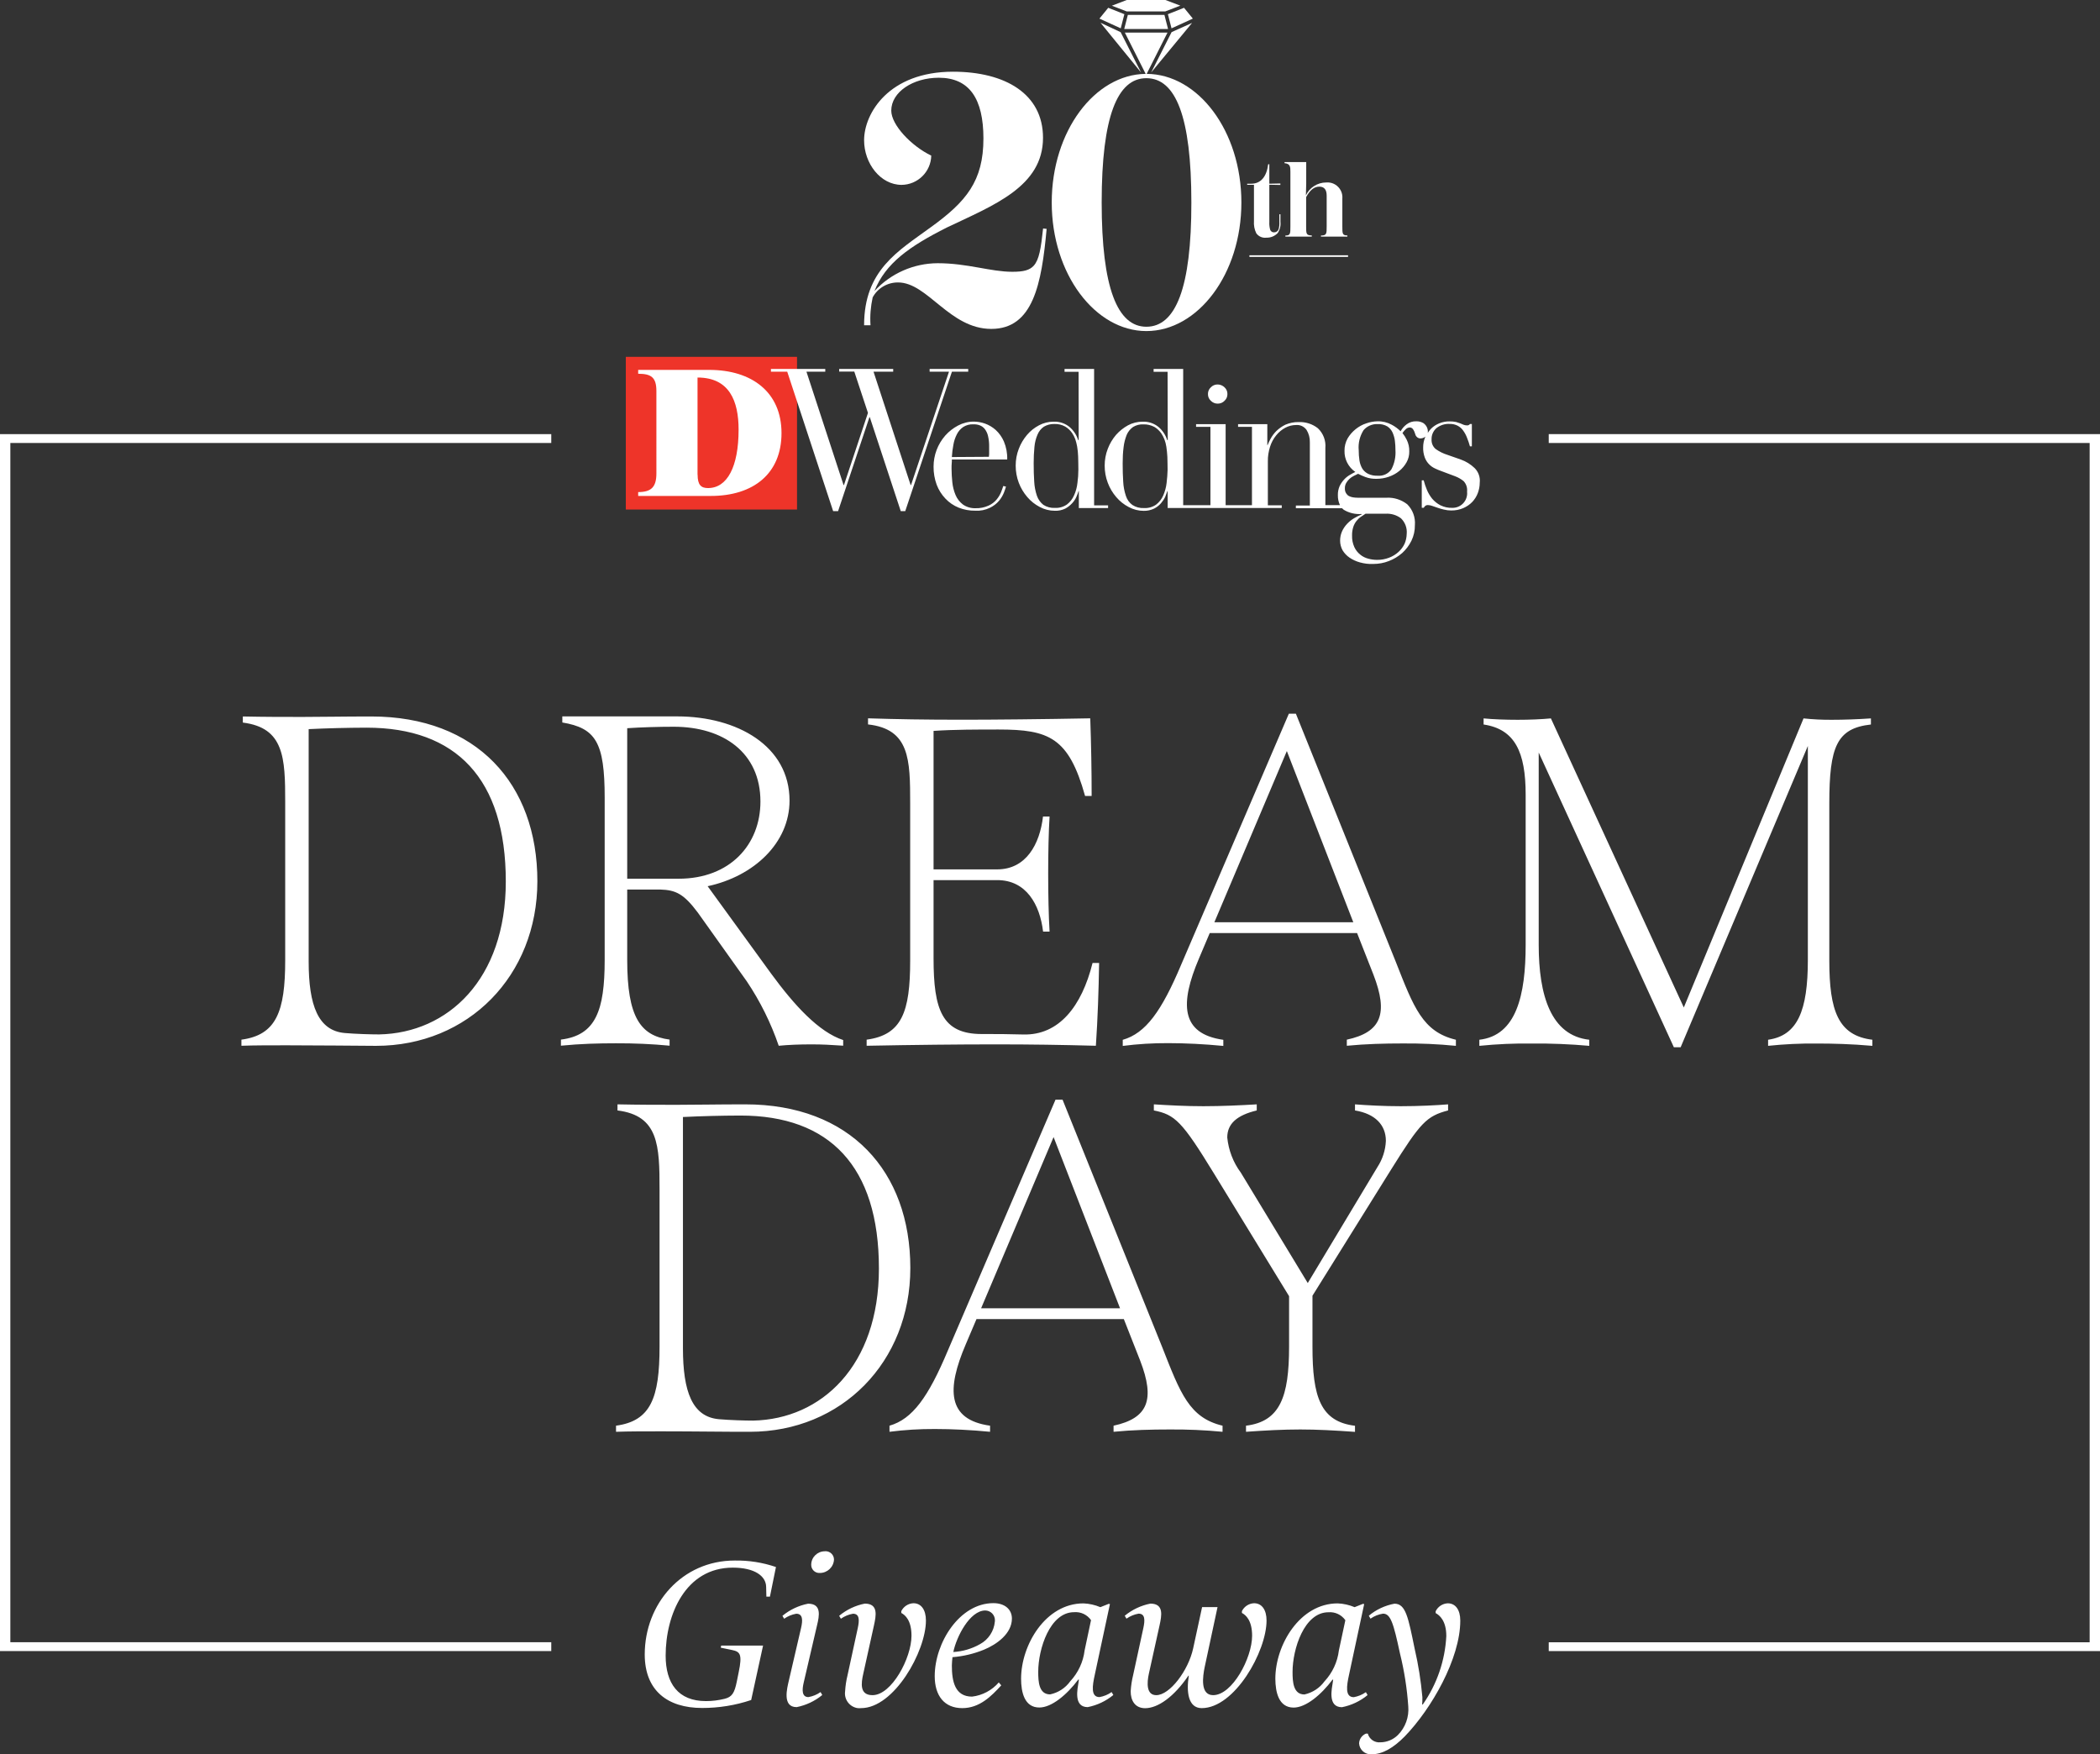
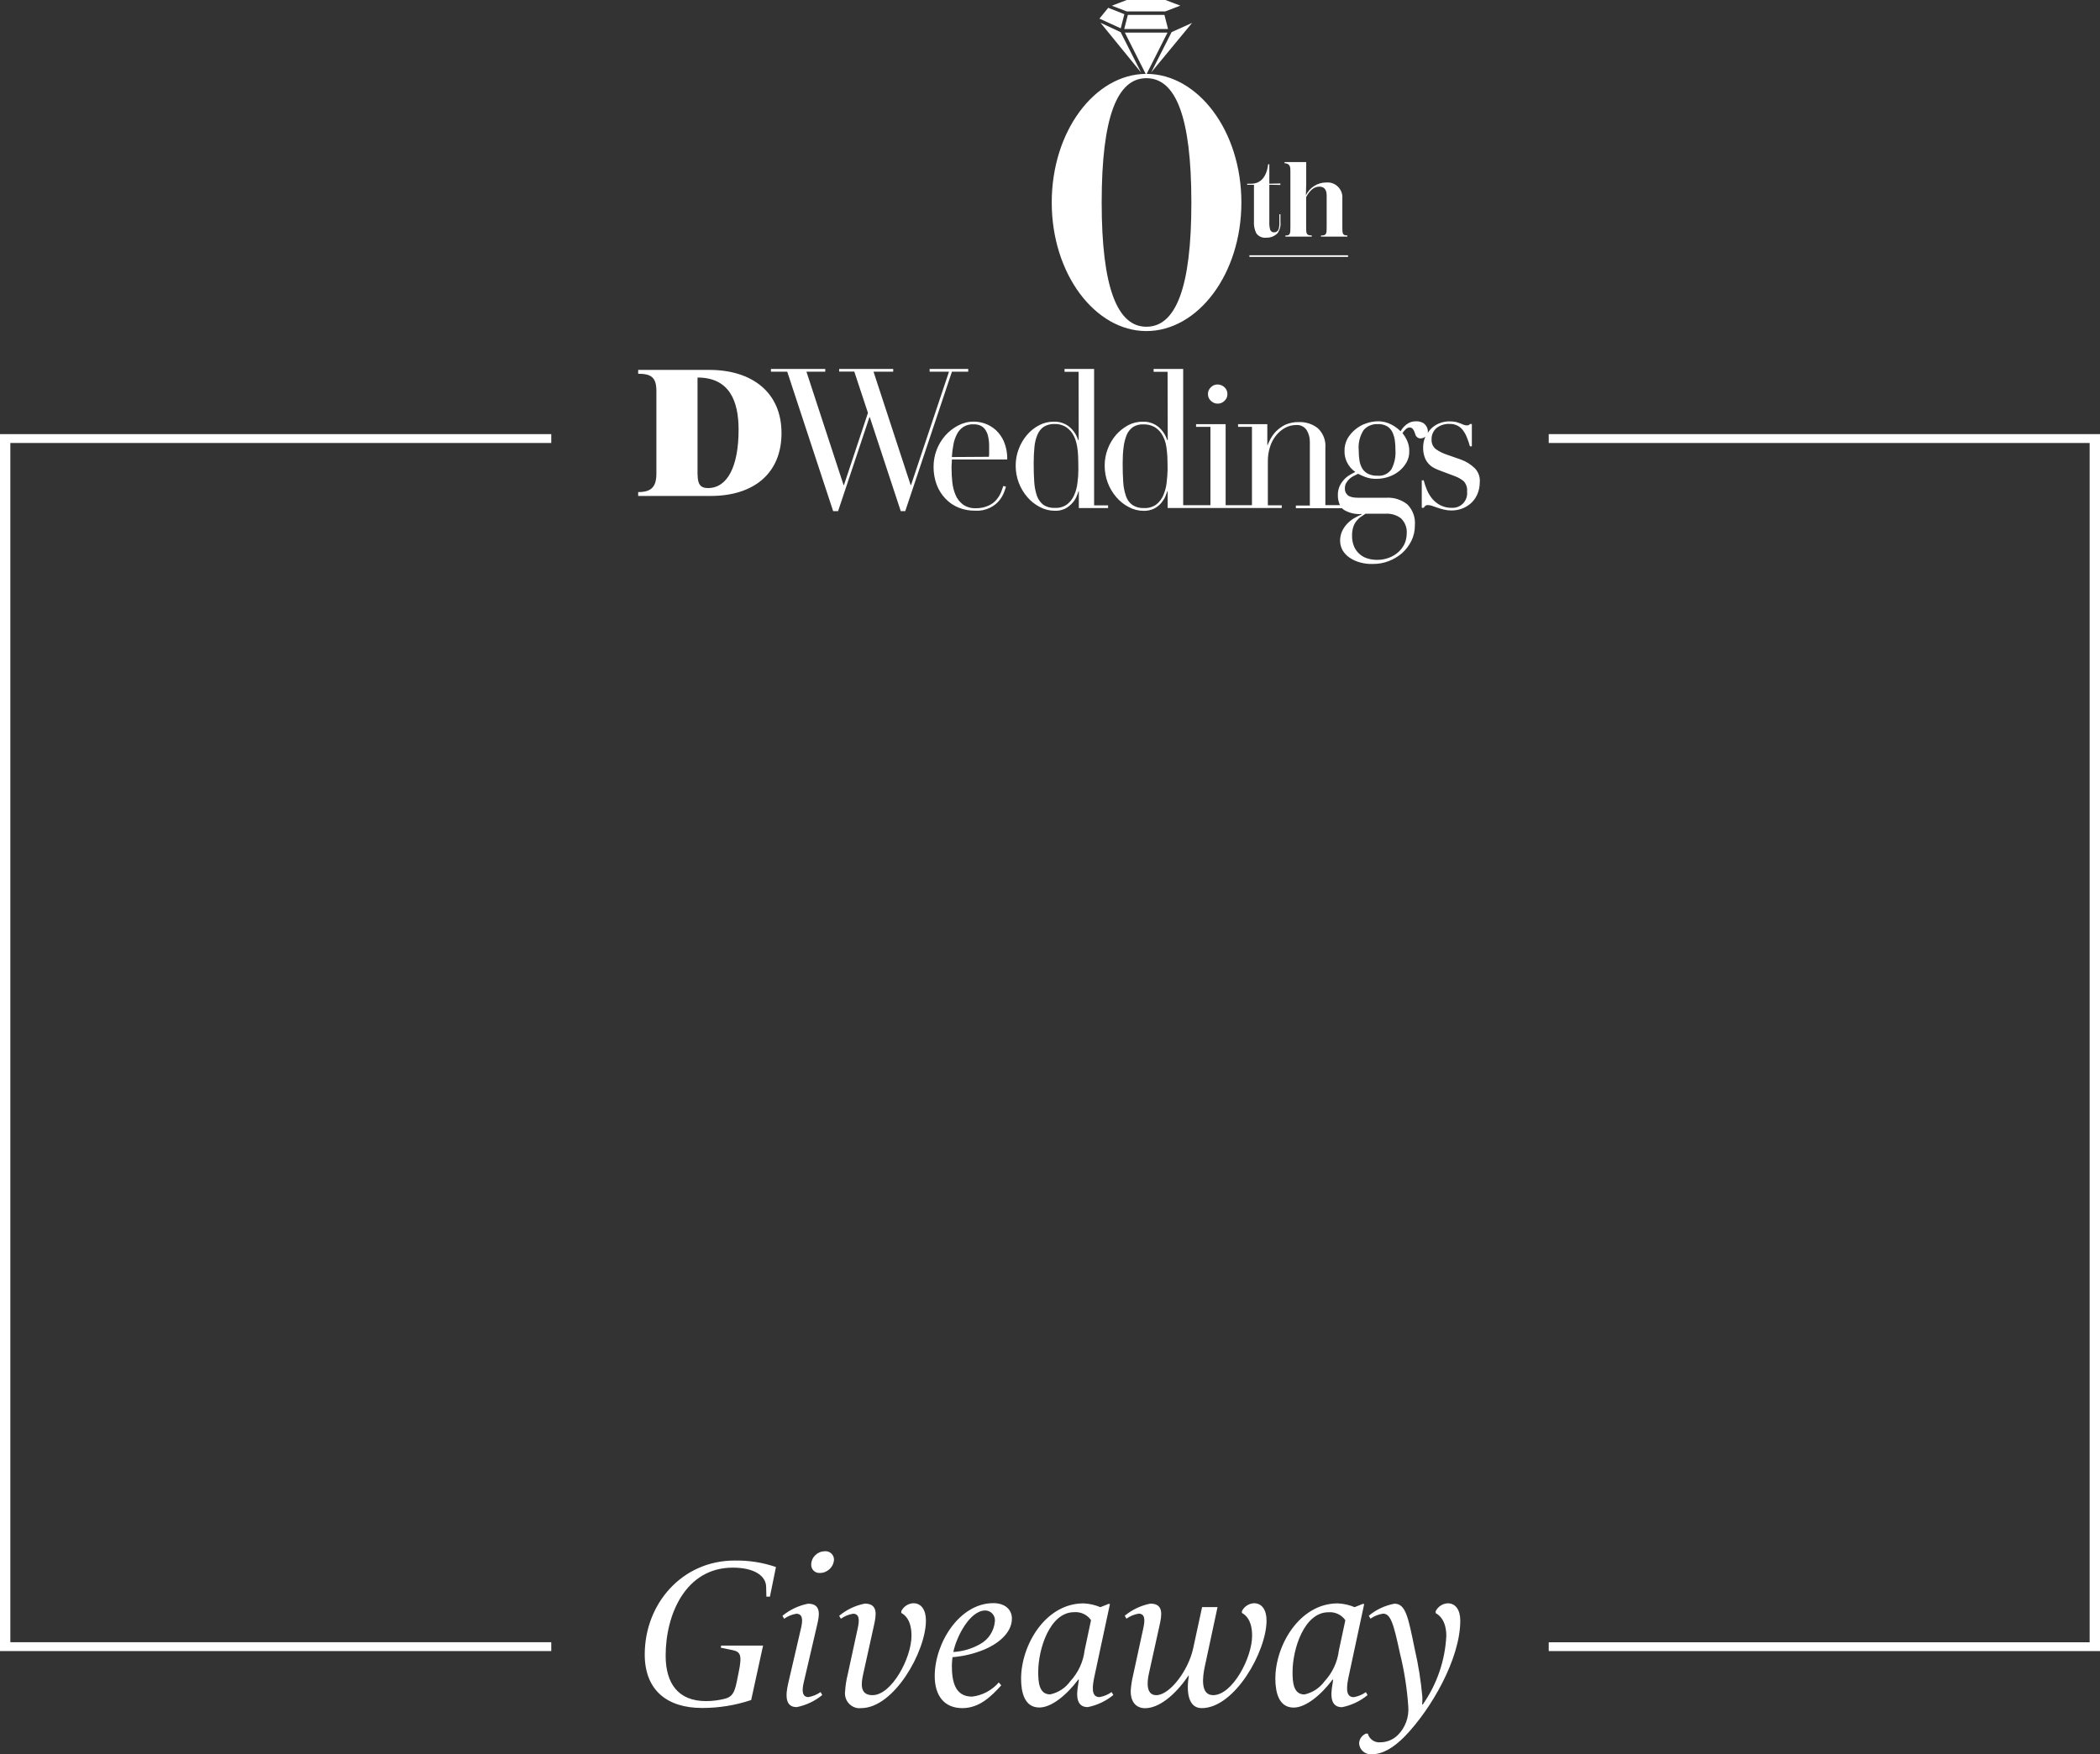
<svg xmlns="http://www.w3.org/2000/svg" version="1.1" id="Layer_1" x="0px" y="0px" viewBox="0 0 272.07 227.27" style="enable-background:new 0 0 272.07 227.27;" xml:space="preserve">
  <rect x="0" y="0" width="272.07" height="227.27" fill="#333333" stroke="none" />
  <style type="text/css">
	.st0{fill:#FFFFFF;}
	.st1{fill:#EE3429;}
</style>
  <g>
    <path id="Path_7043" class="st0" d="M148.56,9.57l2.7-5.35h-5.53l2.7,5.35c-6.58,0.07-12.17,7.4-12.17,16.66   c0,9.3,5.65,16.66,12.26,16.66c6.66,0,12.31-7.36,12.31-16.66C160.83,16.95,155.21,9.6,148.56,9.57 M148.52,42.33   c-3.75,0-5.79-5.04-5.79-16.1c0-11.15,2.04-16.1,5.79-16.1c3.79,0,5.83,4.95,5.83,16.1C154.36,37.3,152.32,42.33,148.52,42.33" />
-     <path id="Path_7044" class="st0" d="M133.93,34.42c-0.55,0.6-1.34,0.79-2.78,0.79c-2.82,0-5.79-1.11-9.67-1.11   c-3.11,0.01-6.08,1.32-8.19,3.61c1.43-3.61,4.53-5.79,9.39-8.24c6.02-2.87,12.45-5.28,12.45-11.62c0-5.69-4.9-8.56-11.66-8.56   c-8.33,0-11.52,5.41-11.52,8.88c0,3.01,2.13,5.78,4.86,5.78c2.09-0.02,3.8-1.7,3.84-3.79c-2.59-1.25-5.18-3.98-5.18-5.83   c0-2.41,2.82-4.26,6.15-4.26c3.98,0,5.79,2.73,5.79,7.87c0,5.51-2.22,8.19-6.85,11.52c-4.17,3.06-8.61,5.51-8.61,12.68h0.83   c-0.08-1.21,0.02-2.43,0.28-3.61c0.65-1.21,1.92-1.95,3.29-1.94c3.84,0,6.66,6.02,12.08,6.02s6.52-5.83,7.17-12.96l-0.46-0.05   C134.86,32.2,134.63,33.64,133.93,34.42" />
    <path id="Path_7045" class="st0" d="M150.99,1.47l1.93-0.74L150.99,0h-5.01l-1.93,0.74l1.93,0.74H150.99z" />
    <path id="Path_7046" class="st0" d="M142.58,2.95l5.26,6.45l-2.65-5.23L142.58,2.95z" />
    <path id="Path_7047" class="st0" d="M154.44,2.97l-2.65,1.19l-2.65,5.23L154.44,2.97z" />
    <path id="Path_7048" class="st0" d="M145.67,1.84l-2.09-0.83l-1.14,1.4l2.76,1.26L145.67,1.84z" />
-     <path id="Path_7049" class="st0" d="M151.78,3.67l2.76-1.26l-1.14-1.4l-2.09,0.83L151.78,3.67z" />
    <path id="Path_7050" class="st0" d="M146.12,1.93l-0.47,1.83h5.68l-0.47-1.83H146.12z" />
    <path id="Path_7051" class="st0" d="M162.46,28.64c-0.04,0.55,0.06,1.09,0.3,1.58c0.3,0.42,0.81,0.64,1.32,0.57   c0.54,0.02,1.07-0.2,1.45-0.59c0.29-0.43,0.42-0.95,0.36-1.46v-0.98h-0.14v0.98c0.02,0.32-0.01,0.65-0.1,0.96   c-0.08,0.24-0.31,0.4-0.57,0.4c-0.23,0.02-0.44-0.12-0.52-0.33c-0.09-0.33-0.13-0.68-0.11-1.02v-4.82l1.43,0.03v-0.19l-1.43,0.03   v-2.52h-0.15c-0.19,1.56-0.92,2.52-2.2,2.52h-0.52v0.14h0.88L162.46,28.64z" />
    <path id="Path_7052" class="st0" d="M167.18,22.26v7.08c0,0.94,0,1.17-0.65,1.17v0.14h3.42V30.5c-0.73,0-0.73-0.23-0.73-1.17v-3.79   c0.5-0.94,1.06-1.36,1.71-1.36c0.62,0,0.95,0.37,0.95,1.16v4c0,0.94,0,1.17-0.74,1.17v0.14h3.42V30.5c-0.65,0-0.65-0.23-0.65-1.17   v-3.61c0.09-1.06-0.71-2-1.77-2.08c-0.11-0.01-0.22-0.01-0.32,0c-1.13,0-2.15,0.65-2.63,1.67l0.04-1.53V21h-2.81v0.14   C167.18,21.2,167.18,21.64,167.18,22.26" />
    <rect id="Rectangle_1817" x="161.87" y="33.07" class="st0" width="12.78" height="0.21" />
-     <rect id="Rectangle_1813" x="81.08" y="46.23" class="st1" width="22.18" height="19.78" />
    <path id="Path_7017" class="st0" d="M85.04,50.66c0-1.77-0.67-2.24-2.36-2.24v-0.5h9.21c5.52,0,9.36,2.89,9.36,8.19   c0,5.25-3.64,8.14-9.16,8.14h-9.41v-0.5c1.71,0,2.36-0.67,2.36-2.42V50.66z M90.38,61.49c0,1.34,0.45,1.74,1.35,1.74   c2.49,0,3.96-2.76,3.96-7.57c0-3.71-1.19-6.75-5.32-6.75V61.49" />
    <path id="Weddings" class="st0" d="M176.19,72.86c-0.48-0.13-0.94-0.34-1.35-0.62c-0.37-0.25-0.67-0.57-0.9-0.95   c-0.21-0.38-0.32-0.82-0.32-1.25c0-0.41,0.08-0.82,0.25-1.2c0.16-0.36,0.38-0.68,0.65-0.97c0.26-0.28,0.56-0.52,0.89-0.72   c0.32-0.19,0.65-0.36,1-0.5v-0.06c-0.81,0.06-1.63-0.13-2.32-0.55c-0.08-0.06-0.15-0.13-0.22-0.2h-5.98v-0.35h1.81v-8.18   c0.02-0.57-0.13-1.14-0.43-1.62c-0.31-0.43-0.81-0.67-1.34-0.63c-0.49,0-0.97,0.12-1.4,0.35c-0.46,0.24-0.86,0.58-1.19,0.99   c-0.36,0.44-0.63,0.94-0.8,1.49c-0.19,0.61-0.29,1.24-0.28,1.87v5.7h1.8v0.35h-14.78v-2.2h-0.03c-0.07,0.2-0.17,0.45-0.28,0.74   c-0.14,0.3-0.33,0.58-0.55,0.84c-0.25,0.29-0.56,0.53-0.9,0.7c-0.42,0.2-0.88,0.3-1.34,0.29c-0.68,0-1.34-0.17-1.94-0.49   c-0.62-0.32-1.17-0.76-1.62-1.29c-0.47-0.55-0.85-1.18-1.1-1.86c-0.27-0.71-0.4-1.46-0.4-2.22c0-0.74,0.13-1.48,0.4-2.17   c0.25-0.66,0.61-1.27,1.07-1.81c0.44-0.5,0.97-0.92,1.55-1.24c0.58-0.31,1.23-0.47,1.89-0.47c0.75-0.03,1.49,0.21,2.07,0.69   c0.52,0.45,0.91,1.03,1.12,1.69h0.07l-0.02-8.84h-1.81V47.8h3.83v17.65h3.53V55.3h-1.86v-0.35h3.83v10.5h3.41V55.3h-1.8v-0.35h3.79   v2.72h0.03c0.12-0.29,0.25-0.57,0.4-0.84c0.2-0.36,0.44-0.69,0.74-0.99c0.34-0.33,0.74-0.61,1.17-0.82   c0.54-0.23,1.12-0.35,1.7-0.34c0.91-0.04,1.8,0.24,2.51,0.8c0.7,0.66,1.06,1.61,0.97,2.57v7.39h1.89c-0.19-0.41-0.28-0.85-0.27-1.3   c-0.01-0.4,0.07-0.8,0.23-1.17c0.15-0.31,0.35-0.6,0.58-0.85c0.22-0.24,0.47-0.44,0.75-0.6c0.25-0.15,0.5-0.28,0.7-0.38   c-0.9-0.62-1.43-1.65-1.4-2.74c-0.01-0.56,0.13-1.11,0.4-1.6c0.27-0.46,0.62-0.86,1.04-1.2c0.41-0.33,0.87-0.59,1.37-0.75   c0.47-0.17,0.96-0.26,1.46-0.27c0.65-0.02,1.29,0.14,1.86,0.45c0.42,0.22,0.8,0.51,1.14,0.84c0.19-0.35,0.45-0.65,0.77-0.89   c0.36-0.28,0.81-0.42,1.27-0.4c0.31-0.01,0.61,0.07,0.89,0.22c0.36,0.24,0.59,0.64,0.6,1.07c0,0.07,0,0.15-0.02,0.22   c0.13-0.2,0.27-0.38,0.43-0.55c0.3-0.3,0.67-0.54,1.07-0.7c0.43-0.17,0.88-0.26,1.34-0.25c0.28,0,0.56,0.02,0.84,0.08   c0.22,0.07,0.4,0.13,0.55,0.18c0.15,0.07,0.3,0.13,0.42,0.18c0.14,0.05,0.3,0.08,0.45,0.08c0.15,0.01,0.29-0.06,0.37-0.18h0.25   v2.89h-0.25c-0.1-0.37-0.23-0.74-0.37-1.09c-0.12-0.33-0.29-0.65-0.5-0.94c-0.18-0.27-0.43-0.48-0.72-0.64   c-0.32-0.16-0.67-0.24-1.02-0.23c-0.63-0.04-1.25,0.16-1.74,0.55c-0.41,0.37-0.64,0.9-0.62,1.45c-0.03,0.47,0.16,0.93,0.52,1.24   c0.47,0.34,1,0.6,1.55,0.77l1.71,0.6c0.68,0.24,1.29,0.62,1.81,1.12c0.49,0.5,0.73,1.19,0.65,1.89c0,0.46-0.09,0.91-0.25,1.34   c-0.16,0.43-0.41,0.82-0.72,1.15c-0.33,0.34-0.73,0.61-1.17,0.8c-0.5,0.21-1.03,0.31-1.57,0.3c-0.32,0-0.64-0.04-0.95-0.12   c-0.27-0.06-0.54-0.14-0.8-0.23c-0.25-0.08-0.47-0.15-0.67-0.23c-0.18-0.07-0.37-0.11-0.57-0.12c-0.13-0.01-0.27,0.03-0.37,0.12   c-0.07,0.07-0.14,0.15-0.18,0.23h-0.26v-3.55h0.25c0.11,0.42,0.25,0.84,0.42,1.24c0.17,0.41,0.4,0.79,0.68,1.14   c0.3,0.35,0.66,0.64,1.07,0.85c0.47,0.23,0.99,0.35,1.52,0.33c1.04,0.03,1.9-0.78,1.94-1.82c0-0.1,0-0.19-0.01-0.29   c0.05-0.5-0.11-0.99-0.45-1.35c-0.32-0.26-0.68-0.47-1.07-0.62l-1.84-0.69c-0.26-0.09-0.52-0.2-0.77-0.32   c-0.29-0.13-0.55-0.31-0.77-0.53c-0.25-0.25-0.44-0.54-0.57-0.87c-0.16-0.44-0.24-0.9-0.22-1.37c0-0.45,0.09-0.9,0.27-1.32   c0-0.02,0.02-0.03,0.02-0.05c-0.16,0.14-0.36,0.22-0.57,0.23c-0.22,0.03-0.44-0.06-0.58-0.23c-0.22-0.23-0.13-0.47-0.45-0.95   c-0.1-0.15-0.27-0.24-0.45-0.23c-0.18,0.01-0.36,0.09-0.49,0.22c-0.16,0.15-0.31,0.32-0.43,0.5c0.21,0.27,0.4,0.56,0.55,0.87   c0.23,0.47,0.35,0.99,0.33,1.52c0.01,0.49-0.11,0.97-0.35,1.4c-0.24,0.43-0.56,0.81-0.94,1.12c-0.4,0.33-0.86,0.58-1.35,0.75   c-0.51,0.18-1.05,0.27-1.59,0.27c-0.49,0.02-0.99-0.06-1.45-0.23c-0.32-0.12-0.64-0.26-0.95-0.42c-0.18,0.08-0.37,0.18-0.57,0.28   c-0.2,0.1-0.39,0.23-0.55,0.38c-0.17,0.16-0.31,0.34-0.42,0.53c-0.12,0.21-0.18,0.46-0.17,0.7c-0.01,0.22,0.04,0.43,0.15,0.62   c0.09,0.15,0.21,0.28,0.37,0.37c0.16,0.08,0.34,0.14,0.52,0.17c0.2,0.03,0.4,0.05,0.6,0.05h3.78c0.96-0.05,1.9,0.26,2.66,0.85   c0.71,0.71,1.07,1.69,0.99,2.69c0.01,0.71-0.14,1.4-0.45,2.04c-0.3,0.6-0.7,1.14-1.2,1.59c-0.51,0.44-1.1,0.8-1.74,1.04   c-0.64,0.25-1.32,0.37-2.01,0.37C177.31,73.09,176.74,73.01,176.19,72.86z M176.29,66.97c-0.22,0.15-0.41,0.34-0.57,0.55   c-0.18,0.23-0.31,0.49-0.4,0.77c-0.11,0.36-0.16,0.73-0.15,1.1c-0.02,0.52,0.09,1.03,0.3,1.5c0.18,0.38,0.44,0.71,0.77,0.97   c0.3,0.25,0.66,0.42,1.04,0.52c0.37,0.1,0.74,0.15,1.12,0.15c0.54,0.01,1.07-0.09,1.57-0.28c0.45-0.17,0.87-0.43,1.22-0.75   c0.33-0.3,0.6-0.66,0.79-1.07c0.17-0.4,0.26-0.83,0.27-1.27c0.07-0.75-0.2-1.48-0.74-2.01c-0.57-0.43-1.28-0.64-1.99-0.6h-2.6   C176.72,66.69,176.5,66.82,176.29,66.97z M146.79,55.32c-0.36,0.26-0.65,0.61-0.82,1.02c-0.2,0.51-0.34,1.04-0.4,1.59   c-0.09,0.69-0.12,1.39-0.12,2.09c0,0.87,0.02,1.67,0.07,2.39c0.03,0.63,0.15,1.24,0.35,1.84c0.15,0.47,0.44,0.88,0.84,1.17   c0.45,0.29,0.97,0.43,1.51,0.4c0.56,0.03,1.11-0.13,1.57-0.45c0.4-0.31,0.72-0.72,0.92-1.19c0.22-0.51,0.37-1.05,0.43-1.6   c0.07-0.6,0.12-1.17,0.13-1.7c0-0.65-0.02-1.22-0.03-1.7c-0.02-0.43-0.07-0.86-0.13-1.29c-0.05-0.33-0.13-0.66-0.25-0.97   c-0.11-0.27-0.24-0.53-0.4-0.77c-0.24-0.34-0.54-0.63-0.9-0.84c-0.44-0.23-0.93-0.35-1.42-0.33   C147.67,54.95,147.2,55.07,146.79,55.32z M176.65,55.74c-0.48,0.77-0.7,1.67-0.62,2.57c0,0.46,0.03,0.92,0.1,1.37   c0.06,0.37,0.19,0.73,0.38,1.05c0.19,0.29,0.46,0.52,0.77,0.67c0.38,0.17,0.8,0.25,1.22,0.23c0.69,0.06,1.36-0.25,1.76-0.82   c0.41-0.77,0.59-1.64,0.53-2.51c0-0.39-0.02-0.78-0.07-1.17c-0.04-0.38-0.15-0.74-0.3-1.09c-0.15-0.33-0.38-0.6-0.68-0.8   c-0.38-0.22-0.82-0.32-1.25-0.3C177.79,54.91,177.1,55.2,176.65,55.74z M116.7,66.22l-4.01-12.17h-0.05l-4.06,12.17h-0.64   l-5.95-18.07h-2.11V47.8h7.04v0.35h-2.44l4.81,14.69h0.05l3.11-9.35l-1.77-5.35h-1.96V47.8h7v0.35h-2.55l4.81,14.69h0.05   l4.92-14.69h-2.51V47.8h5v0.35h-2.11l-6.05,18.07H116.7z M124.21,65.77c-0.65-0.26-1.24-0.66-1.72-1.17   c-0.5-0.52-0.88-1.13-1.14-1.81c-0.27-0.75-0.41-1.54-0.4-2.34c0-1.48,0.54-2.91,1.52-4.03c0.47-0.53,1.04-0.97,1.67-1.3   c0.63-0.33,1.34-0.51,2.06-0.5c0.48,0.01,0.95,0.09,1.4,0.25c0.51,0.18,0.98,0.46,1.39,0.82c0.46,0.42,0.82,0.93,1.07,1.5   c0.31,0.74,0.46,1.54,0.43,2.34h-7.17c0,0.17,0,0.35-0.02,0.52c-0.02,0.18-0.02,0.4-0.02,0.67c0,0.59,0.04,1.17,0.1,1.76   c0.06,0.57,0.2,1.13,0.42,1.65c0.2,0.48,0.53,0.9,0.94,1.22c0.48,0.34,1.06,0.51,1.65,0.49c0.58,0.02,1.16-0.1,1.69-0.34   c0.41-0.18,0.77-0.46,1.05-0.8c0.24-0.29,0.43-0.61,0.57-0.95c0.12-0.32,0.22-0.58,0.28-0.79l0.35,0.08   c-0.05,0.18-0.13,0.45-0.27,0.8c-0.16,0.38-0.37,0.73-0.63,1.04c-0.32,0.38-0.72,0.68-1.17,0.9c-0.59,0.29-1.25,0.42-1.9,0.38   C125.63,66.17,124.89,66.04,124.21,65.77L124.21,65.77z M124.79,55.32c-0.35,0.24-0.63,0.56-0.82,0.94   c-0.22,0.43-0.37,0.88-0.45,1.35c-0.1,0.53-0.17,1.06-0.2,1.6l4.8-0.03c0.03-0.22,0.04-0.44,0.03-0.67v-0.63   c0.01-0.48-0.04-0.96-0.15-1.42c-0.07-0.32-0.22-0.62-0.42-0.89c-0.17-0.21-0.4-0.38-0.65-0.47c-0.27-0.1-0.55-0.14-0.84-0.13   C125.64,54.95,125.18,55.07,124.79,55.32L124.79,55.32z M134.71,65.68c-0.62-0.32-1.17-0.76-1.62-1.29   c-0.47-0.55-0.85-1.18-1.1-1.85c-0.27-0.71-0.4-1.46-0.4-2.22c0-0.74,0.13-1.48,0.4-2.17c0.25-0.66,0.61-1.27,1.07-1.81   c0.43-0.51,0.96-0.93,1.55-1.24c0.58-0.31,1.23-0.47,1.89-0.47c0.75-0.03,1.49,0.21,2.07,0.69c0.52,0.45,0.91,1.03,1.11,1.69h0.07   l-0.01-8.84h-1.82V47.8h3.83v17.67h1.81v0.35h-3.79v-2.21h-0.03c-0.08,0.25-0.17,0.5-0.28,0.74c-0.13,0.31-0.32,0.59-0.55,0.84   c-0.26,0.28-0.56,0.52-0.9,0.7c-0.42,0.2-0.88,0.3-1.34,0.28C135.97,66.17,135.31,66,134.71,65.68L134.71,65.68z M135.24,55.28   c-0.37,0.25-0.65,0.61-0.82,1.02c-0.22,0.5-0.35,1.04-0.4,1.59c-0.07,0.7-0.1,1.4-0.1,2.11c0,0.89,0.02,1.67,0.07,2.39   c0.03,0.63,0.15,1.24,0.35,1.84c0.16,0.46,0.45,0.87,0.83,1.17c0.45,0.29,0.97,0.43,1.5,0.4c0.56,0.03,1.11-0.13,1.57-0.45   c0.4-0.31,0.72-0.72,0.92-1.19c0.23-0.51,0.37-1.05,0.43-1.6c0.08-0.57,0.12-1.15,0.12-1.72c0-0.65-0.02-1.24-0.03-1.71   c-0.01-0.43-0.06-0.86-0.13-1.29c-0.06-0.33-0.14-0.65-0.25-0.97c-0.1-0.27-0.24-0.53-0.4-0.77c-0.24-0.34-0.54-0.63-0.9-0.84   c-0.43-0.24-0.93-0.35-1.42-0.33C136.11,54.92,135.64,55.04,135.24,55.28L135.24,55.28z M156.87,51.92   c-0.24-0.22-0.38-0.54-0.37-0.87c-0.01-0.33,0.13-0.65,0.37-0.87c0.23-0.24,0.55-0.38,0.89-0.37c0.33,0,0.65,0.14,0.89,0.37   c0.24,0.22,0.38,0.54,0.37,0.87c0.01,0.33-0.13,0.65-0.37,0.87c-0.23,0.24-0.55,0.38-0.89,0.37   C157.43,52.3,157.11,52.16,156.87,51.92L156.87,51.92z" />
-     <path id="DREAM_DAY" class="st0" d="M168.46,185.19c-2.24,0-4.49,0.12-7.03,0.3v-0.79c4.42-0.54,5.58-3.76,5.58-10.24v-6.54   l-9.76-15.94c-4.12-6.73-5.03-7.58-7.76-8.12v-0.79c1.94,0.12,4.12,0.24,6.42,0.24c2.36,0,4.91-0.12,6.91-0.24v0.79   c-2.54,0.61-3.82,1.7-3.82,3.51c0.17,1.65,0.77,3.22,1.76,4.55l8.67,14.3l9.03-15.03c0.66-1.01,1.04-2.19,1.09-3.39   c0-2.06-1.39-3.51-4-3.94v-0.79c1.52,0.12,3.76,0.24,5.94,0.24c2.3,0,4.67-0.12,6.12-0.24v0.79c-2.79,0.73-3.58,1.57-7.33,7.57   l-10.24,16.43v6.61c0,6.48,1.03,9.7,5.51,10.24v0.79C172.88,185.31,170.64,185.19,168.46,185.19z M151.48,185.19   c-2.3,0-4.73,0.06-7.21,0.3v-0.79c4.49-0.97,5.39-3.39,3.45-8.42l-2.12-5.39h-19.09l-1.39,3.27c-2.49,5.82-2.43,9.76,3.15,10.54   v0.79c-2.48-0.24-4.91-0.36-7.15-0.36c-1.97-0.01-3.93,0.11-5.88,0.36v-0.79c2.97-0.85,5.03-3.7,7.57-9.76l13.94-32.48h0.91   l12.91,32.06c2.36,6,3.51,9.15,7.82,10.18v0.79C156.09,185.27,153.78,185.17,151.48,185.19z M127.11,169.49h18l-8.61-22.18   L127.11,169.49z M85.69,185.43c-2.12,0-4.18,0-5.88,0.06v-0.79c4.49-0.61,5.64-3.58,5.64-10.24V154.1c0-5.7-0.12-9.58-5.45-10.24   v-0.79c2.85,0.06,5.21,0.06,7.7,0.06c2.49,0,5.15-0.06,8.85-0.06c13.58,0,21.39,8.67,21.39,21.21c0,12.18-8.91,21.21-20.79,21.21   C94.36,185.5,89.87,185.43,85.69,185.43z M88.48,144.71v29.94c0,5.64,1.21,8.91,4.67,9.21c1.39,0.12,3.33,0.18,4.42,0.18   c8.85-0.18,16.3-7.09,16.3-19.7c0-13.27-6.42-19.82-17.94-19.82C93.39,144.53,90.96,144.59,88.48,144.71z M216.86,135.67   l-17.51-38.18v24.91c0,6.55,1.58,11.76,6.55,12.3v0.79c-2.46-0.22-4.93-0.32-7.39-0.3c-2.29-0.03-4.57,0.07-6.85,0.3v-0.79   c4.79-0.54,6-5.76,6-12.3v-19.45c0-5.51-1.39-8.49-5.45-9.09v-0.79c1.21,0.12,2.85,0.18,4.42,0.18c1.51,0,3.03-0.06,4.3-0.18   l17.22,37.45l15.51-37.45c1.23,0.13,2.46,0.19,3.7,0.18c1.45,0,3.27-0.06,5.03-0.18v0.79c-4.42,0.49-5.39,2.85-5.39,10.24v20.36   c0,6.49,1.15,9.7,5.58,10.24v0.79c-2.73-0.24-5.09-0.3-7.21-0.3c-2.1-0.02-4.21,0.08-6.3,0.3v-0.79c3.82-0.54,5.15-3.76,5.15-10.36   v-27.7l-16.48,39.03L216.86,135.67z M181.7,135.18c-2.3,0-4.73,0.06-7.21,0.3v-0.79c4.49-0.97,5.39-3.39,3.45-8.42l-2.12-5.39   h-19.09l-1.39,3.28c-2.48,5.82-2.42,9.76,3.15,10.55v0.79c-2.49-0.24-4.91-0.36-7.15-0.36c-1.97-0.01-3.93,0.11-5.88,0.36v-0.79   c2.97-0.85,5.03-3.7,7.58-9.76l13.94-32.49h0.91l12.91,32.06c2.36,6,3.51,9.15,7.82,10.18v0.79   C186.31,135.26,184,135.16,181.7,135.18L181.7,135.18z M157.33,119.48h18l-8.61-22.18L157.33,119.48z M129.01,135.3   c-4.91,0-10.54,0.06-16.73,0.18v-0.79c4.55-0.61,5.64-3.58,5.64-10.24v-20.36c0-5.7-0.06-9.64-5.46-10.24v-0.79   c3.82,0.12,7.27,0.18,12.3,0.18c3.88,0,10.3-0.06,16.49-0.18c0.12,3.33,0.18,6.73,0.18,10.06h-0.85   c-2.12-7.58-4.67-8.61-11.21-8.61c-2.61,0-5.88,0-8.42,0.18v17.94h8.24c3.76,0,5.52-3.27,5.94-6.85h0.85   c-0.12,1.94-0.18,4.67-0.18,7.39c0,2.73,0.06,5.52,0.18,7.52h-0.84c-0.42-3.51-2.18-6.67-5.94-6.67h-8.25v10.12   c0,6.67,1.09,9.82,6.24,9.82c2.12,0,3.33,0,5.39,0.06c4.61,0.12,7.57-3.64,8.97-9.27h0.85c-0.06,3.58-0.18,7.15-0.42,10.73   C137.5,135.36,133.62,135.3,129.01,135.3z M105.1,135.3c-1.53,0-2.99,0.06-4.21,0.18c-1.01-2.95-2.4-5.76-4.14-8.35l-6.34-8.9   c-1.83-2.44-2.86-2.93-4.88-2.99h-4.27v9.14c0,7.38,1.71,9.81,5.49,10.3v0.79c-2.31-0.22-4.63-0.32-6.95-0.31   c-2.32,0-4.57,0.06-7.13,0.31v-0.79c4.51-0.55,5.67-3.78,5.67-10.3v-21.03c0-7.19-1.16-9.02-5.49-9.75v-0.79h14.87   c7.8,0,14.57,3.84,14.57,10.91c0,5.49-4.63,9.81-10.61,11.09l8.23,11.33c2.99,4.08,6.16,7.56,9.33,8.6v0.73   C107.53,135.36,106.62,135.3,105.1,135.3L105.1,135.3z M81.26,94.34v19.5h6.65c6.7,0,10.61-4.45,10.61-10   c0-6.34-4.82-9.69-11.22-9.69C85.35,94.15,83.03,94.22,81.26,94.34z M37.19,135.42c-2.13,0-4.21,0-5.91,0.06v-0.79   c4.51-0.61,5.67-3.6,5.67-10.3v-20.48c0-5.73-0.12-9.63-5.49-10.3v-0.79c2.86,0.06,5.24,0.06,7.74,0.06s5.18-0.06,8.9-0.06   c13.65,0,21.52,8.72,21.52,21.34c0,12.25-8.96,21.33-20.91,21.33C45.91,135.48,41.4,135.42,37.19,135.42z M39.99,94.46v30.11   c0,5.67,1.22,8.96,4.69,9.26c1.4,0.12,3.35,0.18,4.45,0.18c8.9-0.18,16.4-7.13,16.4-19.81c0-13.35-6.46-19.93-18.04-19.93   C44.93,94.28,42.49,94.34,39.99,94.46L39.99,94.46z" />
    <path id="Giveaway" class="st0" d="M90.97,221.27c2.16,0,4.3-0.34,6.35-1.03l1.54-7.05h-5.43l-0.05,0.27l1.46,0.3   c1.05,0.22,1.35,0.54,0.86,2.89l-0.24,1.19c-0.3,1.49-0.62,2-1.57,2.24c-0.8,0.2-1.61,0.3-2.43,0.3c-3.6,0-5.22-2.3-5.22-5.89   c0-5.32,2.57-11.4,8.7-11.4c2.81,0,4.3,1.08,4.32,2.49l0.03,1.27h0.46l0.78-3.84c-1.72-0.59-3.53-0.87-5.35-0.84   c-6.81,0-11.65,5.59-11.65,12.18C83.54,219.02,86.48,221.27,90.97,221.27z M106.24,203.78c0.96-0.01,1.76-0.77,1.81-1.73   c0-0.6-0.48-1.08-1.08-1.09c-0.04,0-0.08,0-0.11,0.01c-0.96,0-1.75,0.77-1.76,1.73c-0.02,0.58,0.44,1.07,1.02,1.08   C106.16,203.79,106.2,203.78,106.24,203.78z M103.21,221.16c1.22-0.24,2.36-0.78,3.32-1.57l-0.22-0.38c-0.47,0.33-1,0.55-1.57,0.65   c-0.86,0-0.84-0.92-0.62-1.86l1.73-7.43c0.3-1.24,0.62-2.81-1.16-2.81c-1.22,0.24-2.36,0.78-3.32,1.57l0.22,0.38   c0.47-0.33,1-0.55,1.57-0.65c0.86,0,0.86,0.84,0.62,1.86l-1.57,6.76C101.97,218.72,101.32,221.16,103.21,221.16z M111.56,221.29   c4.27,0,8.4-7.35,8.4-11.35c0-1.4-0.62-2.24-1.62-2.24c-0.67,0.03-1.27,0.42-1.57,1.02v0.24c0.51,0.27,1.32,0.97,1.32,2.95   c0,2.89-2.57,7.7-5.05,7.7c-1.68,0-1.49-1.51-1.19-2.81l1.38-6.24c0.27-1.24,0.6-2.81-1.19-2.81c-1.22,0.24-2.36,0.78-3.32,1.58   l0.22,0.38c0.47-0.33,1-0.55,1.57-0.65c0.86,0,0.84,0.84,0.62,1.86l-1.32,6.08c-0.17,0.69-0.28,1.4-0.32,2.11   c-0.15,1.05,0.57,2.02,1.62,2.18C111.26,221.3,111.41,221.31,111.56,221.29z M124.67,221.29c2.24,0,3.76-1.54,5.05-2.95l-0.32-0.38   c-0.88,1.02-2.12,1.68-3.46,1.84c-2.22,0-2.62-1.97-2.62-4.03c0-0.3,0.05-0.81,0.08-1.08c1.4-0.11,2.78-0.44,4.08-0.97   c1.65-0.68,3.62-2.08,3.62-4.03c0-1.19-0.92-2-2.4-2c-4.4,0-7.6,5.16-7.6,9.46C121.1,219.65,122.32,221.29,124.67,221.29z    M123.51,214.02c0.4-1.97,2.14-5.38,4.14-5.38c0.7,0.01,1.26,0.58,1.25,1.28c0,0.05,0,0.1-0.01,0.16   c-0.11,1.23-0.83,2.33-1.92,2.92C125.91,213.6,124.73,213.95,123.51,214.02z M134.65,221.21c1.6,0,3.57-1.65,5.05-3.62h0.08   l-0.05,0.35c-0.11,0.78-0.7,3.22,1.19,3.22c1.22-0.24,2.36-0.78,3.32-1.57l-0.22-0.38c-0.47,0.33-1,0.55-1.57,0.65   c-1.16,0-0.92-1.49-0.62-2.86l1.97-9.19l-0.16-0.03l-1.08,0.43c-0.69-0.29-1.44-0.46-2.19-0.49c-4.92,0-8.08,5.4-8.08,9.76   C132.29,219.24,132.73,221.21,134.65,221.21z M136.05,219.51c-1.46,0-1.54-1.65-1.54-2.92c0-2.97,1.51-7.73,4.65-7.73   c0.86-0.07,1.69,0.32,2.19,1.03l-0.83,3.92c-0.18,1.5-0.84,2.9-1.86,4C138.03,218.69,137.1,219.29,136.05,219.51L136.05,219.51z    M148.35,221.3c1.68,0,3.76-1.49,5.62-4.22h0.05c-0.33,2.05-0.11,4.21,1.67,4.21c4.27,0,8.4-7.35,8.4-11.35   c0-1.4-0.62-2.24-1.62-2.24c-0.67,0.03-1.27,0.42-1.57,1.02v0.24c0.51,0.27,1.32,0.97,1.32,2.95c0,2.89-2.57,7.7-5.05,7.7   c-1.73,0-1.32-2.51-1.11-3.57l1.68-7.84h-2l-1.16,5.36c-0.62,2.86-3.03,6.05-4.78,6.05c-1.3,0-1.22-1.6-0.95-2.81l1.38-6.24   c0.27-1.24,0.6-2.81-1.19-2.81c-1.22,0.24-2.36,0.78-3.32,1.57l0.22,0.38c0.47-0.33,1-0.55,1.57-0.65c0.86,0,0.84,0.84,0.62,1.86   l-1.32,6.08c-0.17,0.69-0.28,1.4-0.32,2.11C146.48,220.27,147.02,221.29,148.35,221.3L148.35,221.3z M167.59,221.22   c1.6,0,3.57-1.65,5.05-3.62h0.08l-0.05,0.35c-0.11,0.78-0.7,3.22,1.19,3.22c1.22-0.24,2.36-0.78,3.32-1.57l-0.22-0.38   c-0.47,0.33-1,0.55-1.57,0.65c-1.16,0-0.92-1.49-0.62-2.87l1.97-9.19l-0.16-0.03l-1.08,0.43c-0.69-0.29-1.44-0.46-2.19-0.49   c-4.92,0-8.08,5.4-8.08,9.76C165.24,219.24,165.67,221.21,167.59,221.22L167.59,221.22z M169,219.52c-1.46,0-1.54-1.65-1.54-2.92   c0-2.97,1.51-7.73,4.65-7.73c0.86-0.07,1.69,0.32,2.19,1.03l-0.84,3.92c-0.18,1.5-0.84,2.9-1.86,4   C170.97,218.69,170.04,219.29,169,219.52L169,219.52z M177.7,227.27c1.43,0,2.84-0.84,4.3-2.32c3.46-3.57,7.19-10.08,7.19-15   c0-1.4-0.62-2.24-1.62-2.24c-0.67,0.03-1.27,0.42-1.57,1.03v0.24c0.51,0.27,1.38,1,1.38,2.97c-0.16,3.18-1.22,6.26-3.05,8.87h-0.08   c0.03-0.19,0.03-0.62,0.03-0.95c-0.19-2.11-0.52-4.21-1-6.27c-0.84-4.11-1.16-5.84-2.62-5.84c-1.22,0.23-2.37,0.76-3.32,1.56   l0.22,0.38c0.48-0.34,1.04-0.56,1.62-0.65c0.97,0,1.35,1.19,2.19,5.13c0.56,2.25,0.92,4.55,1.08,6.87   c0.12,1.38-0.37,2.75-1.35,3.73c-0.61,0.6-1.42,0.93-2.27,0.94c-0.74,0.07-1.43-0.41-1.62-1.13h-0.24   c-0.52,0.22-0.87,0.71-0.89,1.27c0.05,0.83,0.77,1.46,1.6,1.41C177.67,227.27,177.68,227.27,177.7,227.27L177.7,227.27z" />
    <path id="right_border" class="st0" d="M200.65,56.24v1.15h70.08v155.37h-70.08v1.14h71.42V56.24H200.65z" />
    <path id="left_border" class="st0" d="M0,56.24v157.66h71.42v-1.15H1.34V57.39h70.08v-1.15H0z" />
  </g>
</svg>